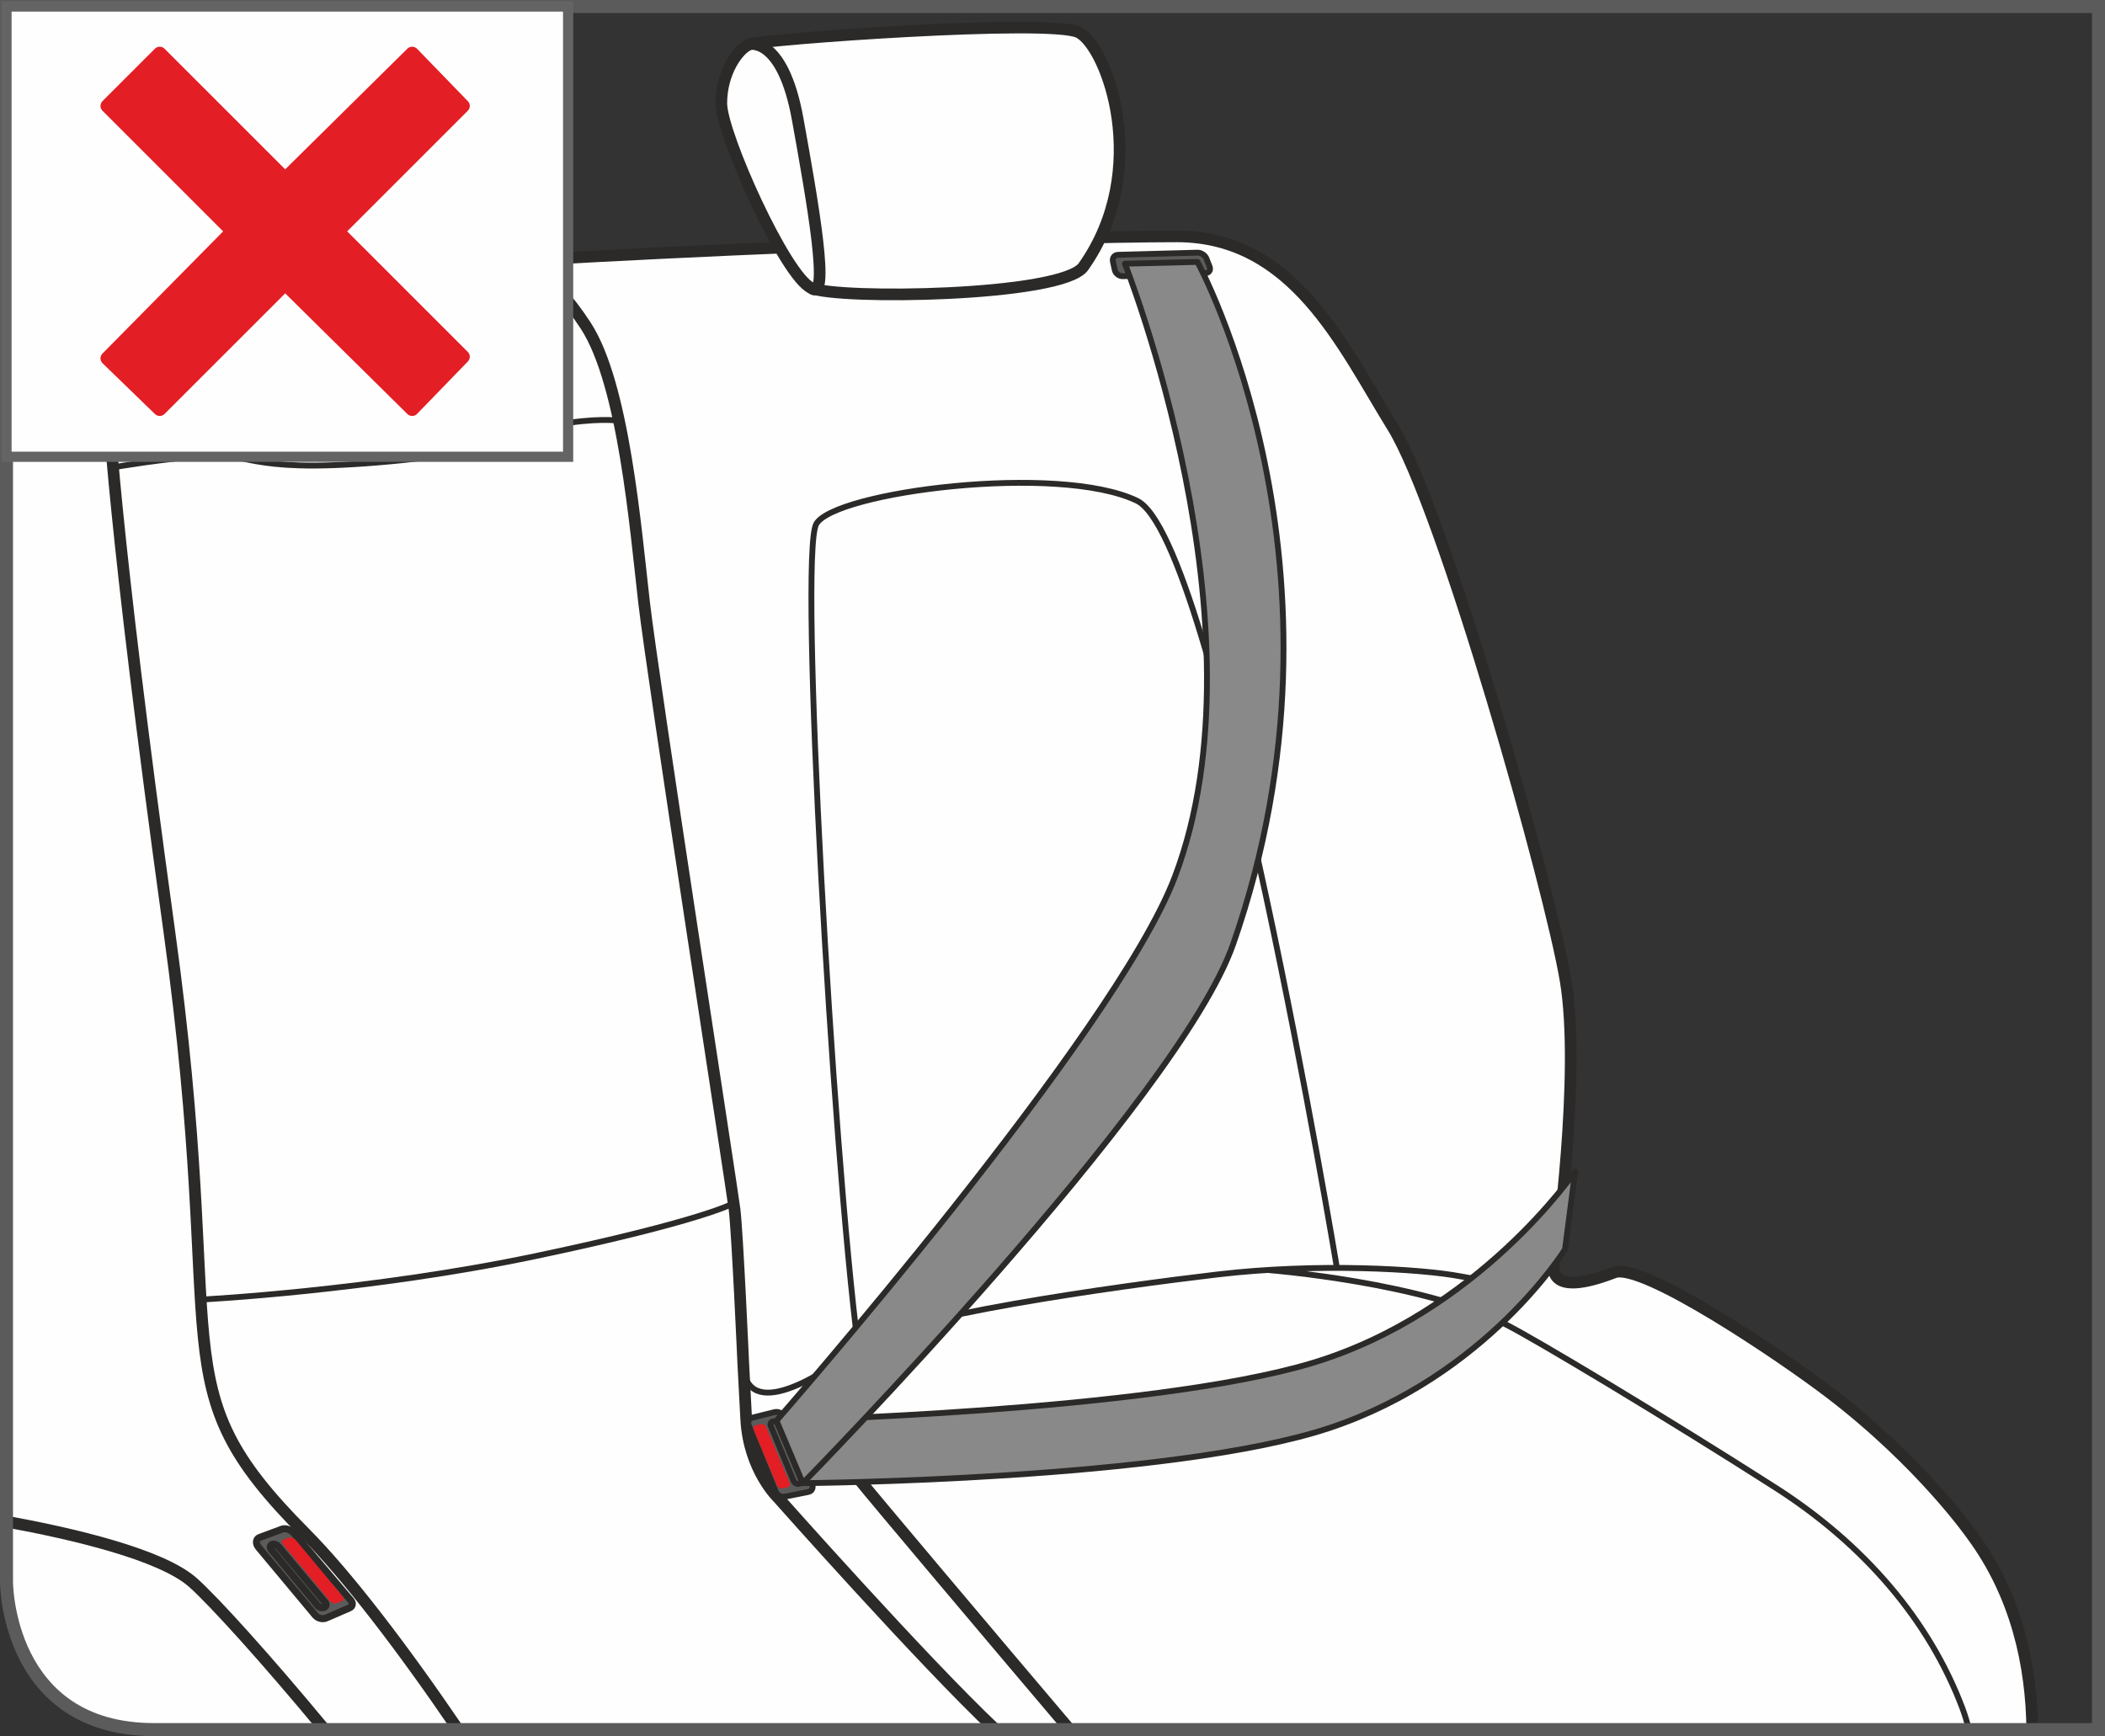
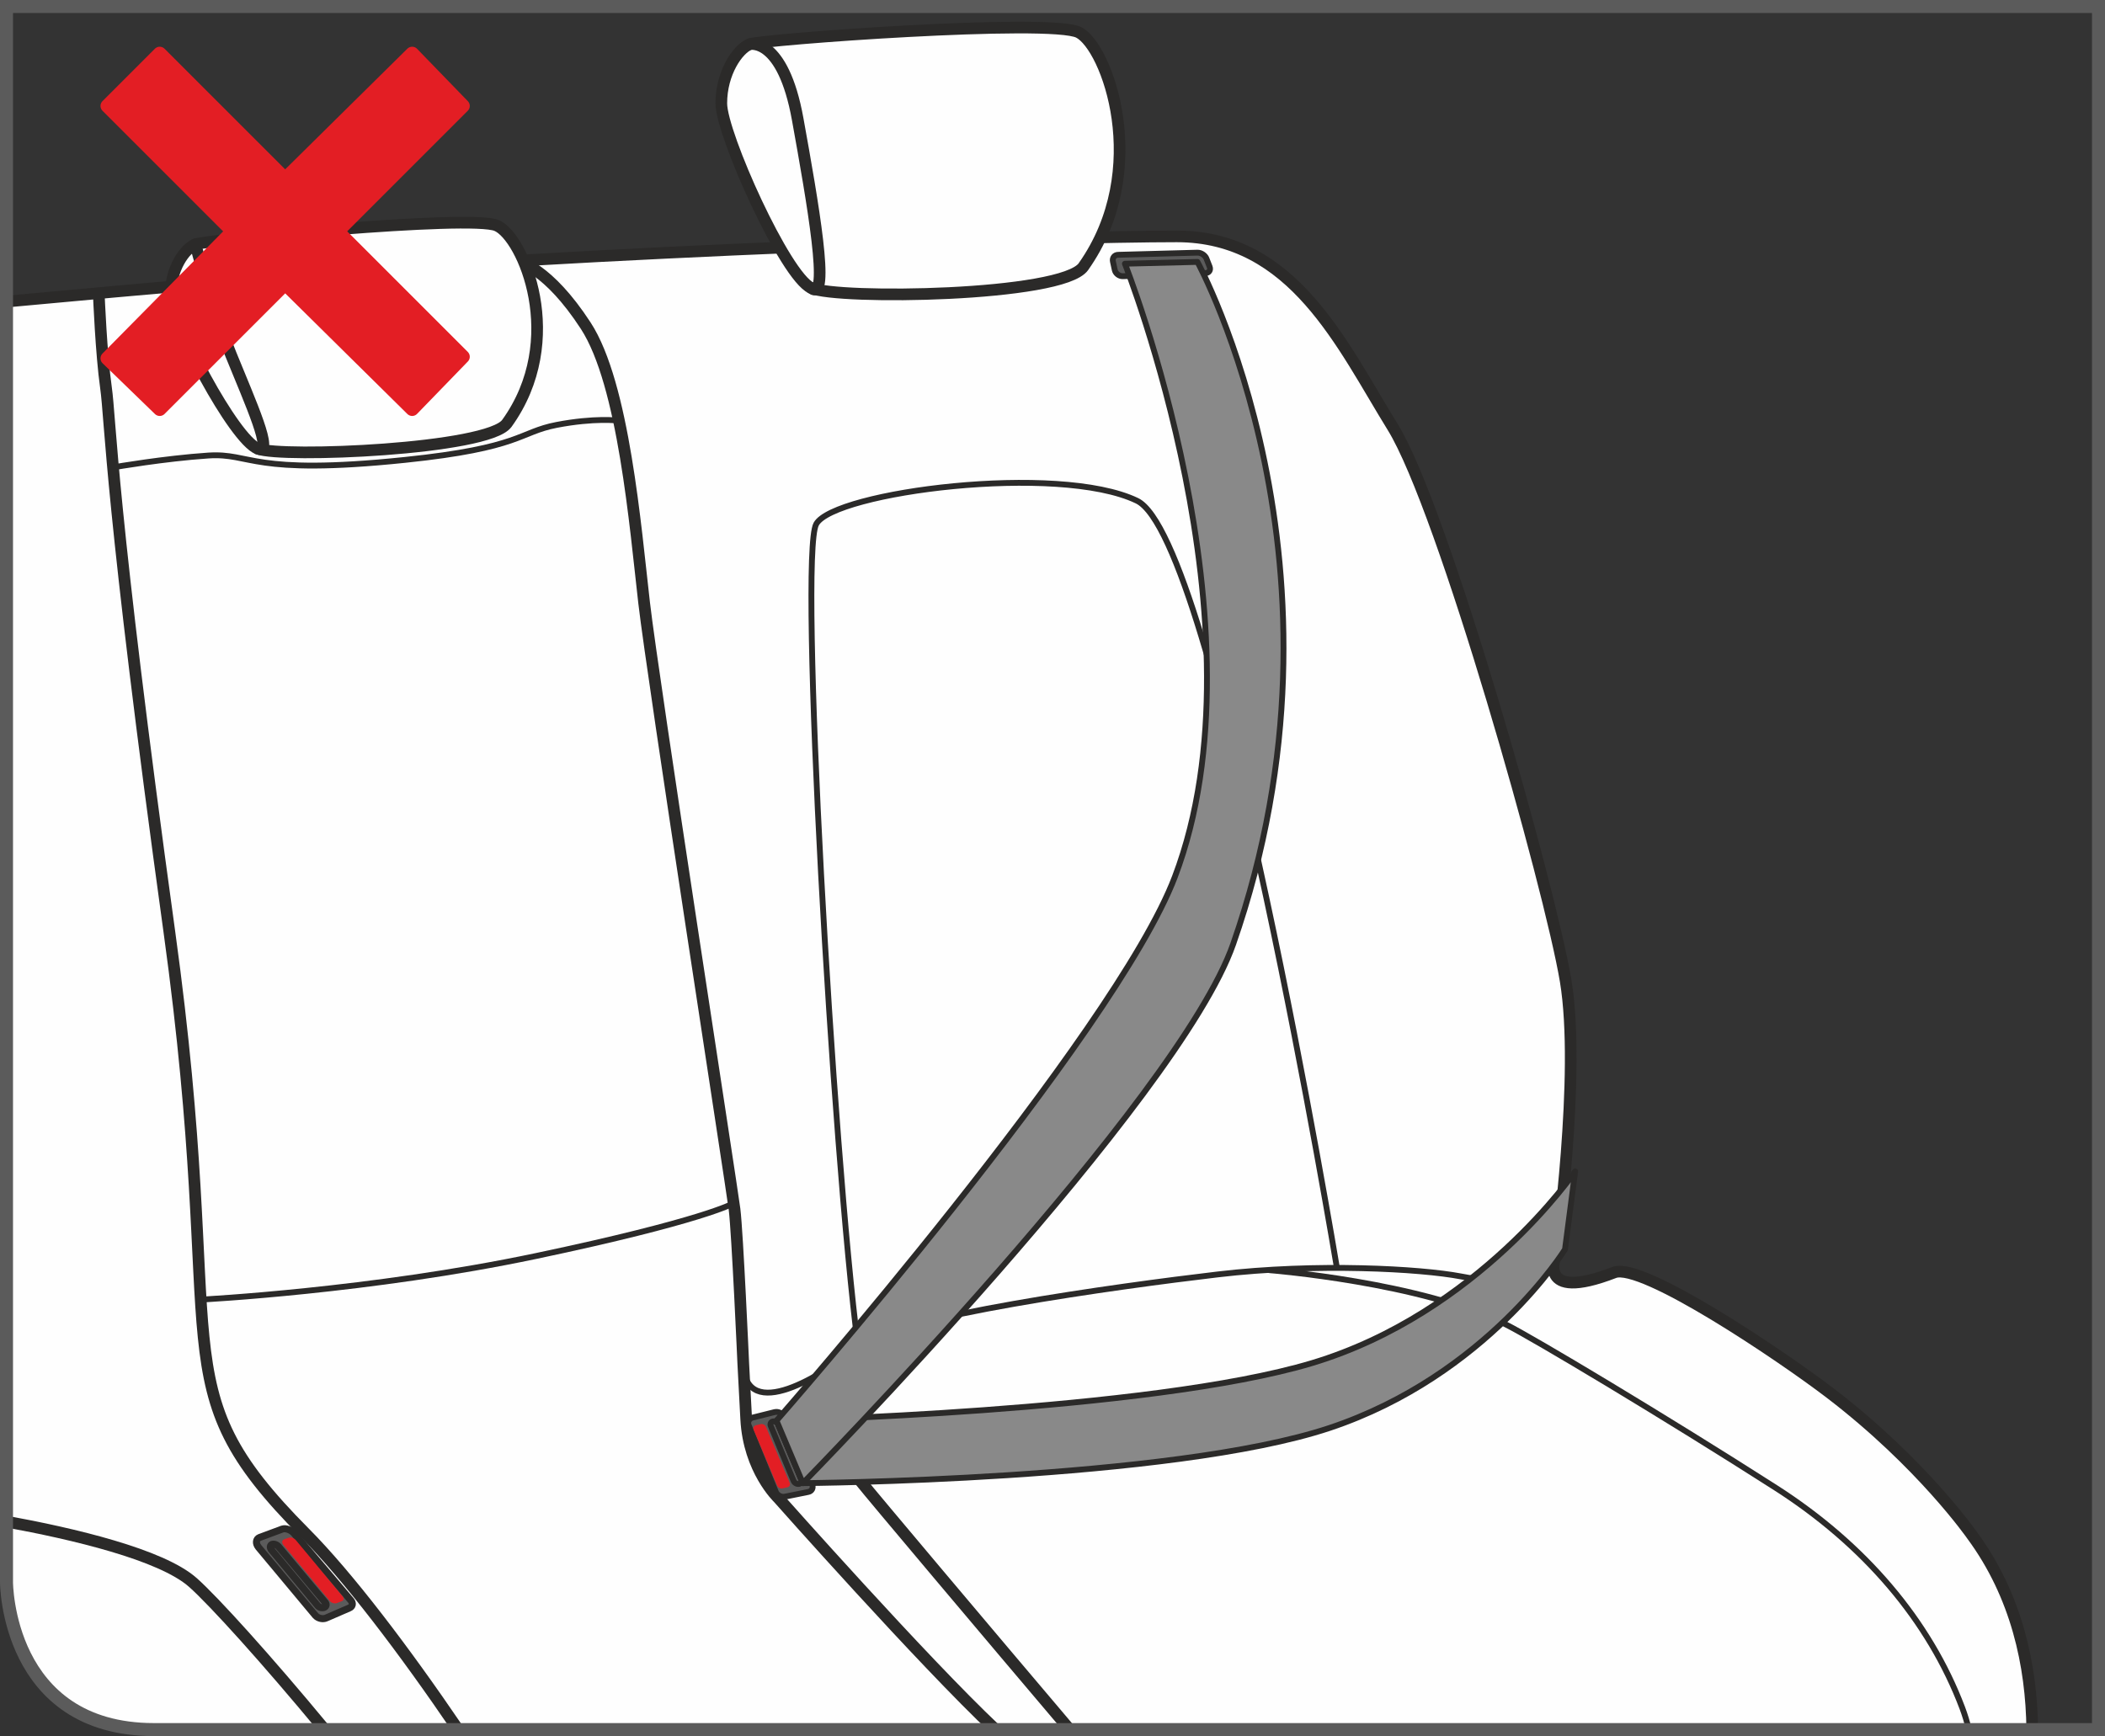
<svg xmlns="http://www.w3.org/2000/svg" xml:space="preserve" width="28.541mm" height="23.542mm" version="1.1" style="shape-rendering:geometricPrecision; text-rendering:geometricPrecision; image-rendering:optimizeQuality; fill-rule:evenodd; clip-rule:evenodd" viewBox="0 0 627.88 517.9">
  <rect x="0" y="0" width="627.88" height="517.9" fill="#333333" stroke="none" />
  <defs>
    <style type="text/css">
   
    .str4 {stroke:#646464;stroke-width:3.04;stroke-miterlimit:4}
    .str3 {stroke:#5B5B5B;stroke-width:3.88;stroke-miterlimit:4}
    .str5 {stroke:#E31E24;stroke-width:4.07;stroke-linejoin:round;stroke-miterlimit:10}
    .str1 {stroke:#2B2A29;stroke-width:1.74;stroke-linecap:round;stroke-linejoin:round;stroke-miterlimit:4}
    .str0 {stroke:#2B2A29;stroke-width:3.48;stroke-linecap:round;stroke-linejoin:round;stroke-miterlimit:4}
    .str2 {stroke:#2B2A29;stroke-width:2.1;stroke-linecap:round;stroke-linejoin:round;stroke-miterlimit:4}
    .fil1 {fill:none;fill-rule:nonzero}
    .fil0 {fill:#FEFEFE;fill-rule:nonzero}
    .fil4 {fill:#898989;fill-rule:nonzero}
    .fil2 {fill:#5B5B5B;fill-rule:nonzero}
    .fil3 {fill:#E31E24;fill-rule:nonzero}
   
  </style>
  </defs>
  <g id="Слой_x0020_1">
    <path class="fil0" d="M606.18 515.96c-0.21,-19.12 -4.66,-39.96 -17.93,-57.95 0,0 -14.86,-21.43 -42.37,-42.46 -14.47,-11.06 -56.1,-39.15 -64.37,-35.96 -23.56,9.11 -17.4,-5.22 -17.4,-5.22 0,0 7.53,-53.93 2.9,-81.76 -4.64,-27.84 -36.54,-140.92 -51.62,-165.27 -15.07,-24.36 -29.57,-56.83 -64.37,-56.83 -34.79,0 -173.39,4.06 -274.3,12.76 -32.47,2.8 -56.76,5 -74.79,6.69l0 382.03c0.01,1.33 0.68,43.97 44,43.97l0 0 560.24 0z" />
    <path class="fil1 str0" d="M606.18 515.96c-0.21,-19.12 -4.66,-39.96 -17.93,-57.95 0,0 -14.86,-21.43 -42.37,-42.46 -14.47,-11.06 -56.1,-39.15 -64.37,-35.96 -23.56,9.11 -17.4,-5.22 -17.4,-5.22 0,0 7.53,-53.93 2.9,-81.76 -4.64,-27.84 -36.54,-140.92 -51.62,-165.27 -15.07,-24.36 -29.57,-56.83 -64.37,-56.83 -34.79,0 -173.39,4.06 -274.3,12.76 -32.47,2.8 -56.76,5 -74.79,6.69" />
    <path class="fil1 str0" d="M319.08 515.96c-24.02,-28.32 -59.2,-70.05 -62.57,-74.31 -16.53,-20.88 4.44,-42.8 4.44,-42.8" />
    <path class="fil1 str0" d="M296.96 515.96c-21.61,-20.35 -64.81,-69.09 -64.81,-69.09 0,0 -8.77,-8.32 -9.57,-23.48 -0.55,-10.53 -0.87,-16.53 -0.87,-16.53 0,0 -1.74,-39.15 -2.61,-46.1 -0.88,-6.96 -24.36,-158.32 -26.97,-180.94 -2.61,-22.62 -6.09,-65.24 -17.4,-82.64 -11.31,-17.4 -20.01,-19.14 -20.01,-19.14" />
    <path class="fil1 str1" d="M587.29 515.96c-0.55,-2.24 -1.2,-4.41 -1.98,-6.47 -9.86,-26.09 -29.23,-48.75 -55.67,-65.67 -32.62,-20.88 -72.26,-44.61 -80.46,-48.71 -25.23,-12.61 -70.44,-16.19 -70.44,-16.19" />
    <path class="fil1 str1" d="M464.11 374.38c-0.58,9.86 -16.24,8.7 -28.41,6.38 -11.86,-2.26 -42.92,-4.06 -72.49,-0.58 -29.57,3.48 -96.84,12.76 -107.28,21.46 -10.44,8.7 -33.64,23.2 -34.22,5.22" />
    <path class="fil1 str0" d="M136.65 515.96c-16.24,-23.9 -32.98,-45.88 -45.8,-58.76 -44.18,-44.43 -22.68,-51.42 -40.33,-179.2 -17.65,-127.78 -17.51,-152.56 -18.92,-162.45 -1.41,-9.89 -2.12,-27.53 -2.12,-27.53" />
    <path class="fil0" d="M323.17 79.54c-6.36,9 -73.42,9.89 -81.19,6.36 -7.77,-3.53 -26.83,-45.89 -26.83,-55.07 0,-9.17 4.94,-16.24 8.47,-17.65 3.53,-1.41 89.66,-7.76 98.13,-3.53 8.48,4.24 21.89,40.95 1.41,69.89z" />
    <path class="fil1 str0" d="M323.17 79.54c-6.36,9 -73.42,9.89 -81.19,6.36 -7.77,-3.53 -26.83,-45.89 -26.83,-55.07 0,-9.17 4.94,-16.24 8.47,-17.65 3.53,-1.41 89.66,-7.76 98.13,-3.53 8.48,4.24 21.89,40.95 1.41,69.89" />
    <path class="fil0" d="M151.16 126.32c-5.61,7.78 -67.04,10.32 -74.24,7.54 -7.2,-2.78 -25.72,-38.09 -25.94,-45.84 -0.22,-7.76 4.13,-13.86 7.33,-15.15 3.2,-1.29 81.98,-8.96 89.85,-5.6 7.86,3.35 21.06,34.03 3.01,59.05z" />
    <path class="fil1 str0" d="M151.16 126.32c-5.61,7.78 -67.04,10.32 -74.24,7.54 -7.2,-2.78 -25.72,-38.09 -25.94,-45.84 -0.22,-7.76 4.13,-13.86 7.33,-15.15 3.2,-1.29 81.98,-8.96 89.85,-5.6 7.86,3.35 21.06,34.03 3.01,59.05" />
    <path class="fil1 str1" d="M218.67 359.01c0,0 -9.14,5.22 -58.72,15.66 -49.57,10.44 -99.77,13 -99.77,13" />
    <path class="fil1 str1" d="M184.31 125.45c0,0 -6.96,-0.87 -18.27,1.3 -11.31,2.17 -10.49,6.84 -45.23,10.44 -46.11,4.79 -45.67,-2.17 -58.72,-1.3 -13.05,0.87 -27.85,3.44 -27.85,3.44" />
    <path class="fil1 str1" d="M297.79 515.96c-6.99,-6.98 -14.83,-14.61 -23.64,-22.99" />
    <path class="fil1 str0" d="M223.63 13.18c0,0 9.86,-2.28 14.31,22.4 4.46,24.69 9.8,55.04 4.04,50.32" />
    <path class="fil1 str0" d="M58.3 72.87c0,0 4.79,18.59 10.62,32.99 5.84,14.4 12.91,29.93 7.99,27.99" />
    <path class="fil1 str1" d="M398.73 377.93c0,0 -36.1,-217.25 -59.59,-228.55 -23.48,-11.31 -90.47,-2.61 -95.68,6.96 -5.22,9.56 4.93,187.02 12.47,245.3" />
    <path class="fil2" d="M231.1 421.25c1.05,-0.26 2.26,0.34 2.68,1.34l8.48 20.28c0.42,1 -0.11,2 -1.17,2.2l-7 1.41c-1.06,0.21 -2.27,-0.44 -2.68,-1.45l-8.09 -19.83c-0.4,-1.01 0.12,-2.04 1.17,-2.31l6.61 -1.65z" />
    <path class="fil1 str1" d="M231.1 421.25c1.05,-0.26 2.26,0.34 2.68,1.34l8.48 20.28c0.42,1 -0.11,2 -1.17,2.2l-7 1.41c-1.06,0.21 -2.27,-0.44 -2.68,-1.45l-8.09 -19.83c-0.4,-1.01 0.12,-2.04 1.17,-2.31l6.61 -1.65" />
    <path class="fil3" d="M226.87 424.84c0.63,-0.16 1.35,0.21 1.61,0.81l7.06 16.69c0.26,0.59 -0.05,1.2 -0.68,1.34l-1.45 0.33c-0.63,0.14 -1.36,-0.23 -1.61,-0.83l-7 -16.64c-0.26,-0.6 0.06,-1.21 0.68,-1.37l1.4 -0.33z" />
    <path class="fil1 str1" d="M230.53 424.04c0.6,-0.13 1.29,0.25 1.54,0.85l6.95 16.48c0.26,0.6 -0.06,1.18 -0.69,1.3 -0.64,0.12 -1.36,-0.28 -1.61,-0.88l-6.82 -16.42c-0.25,-0.6 0.03,-1.19 0.63,-1.33" />
    <path class="fil4" d="M231.62 423.79c0,0 111.23,-2.59 159.72,-17.16 49.71,-14.93 78.51,-57.2 78.51,-57.2l-3.04 23.27c0,0 -23.28,37.62 -70.24,53.28 -46.98,15.65 -157.08,16.46 -157.08,16.46l-7.86 -18.66z" />
    <path class="fil1 str1" d="M231.62 423.79c0,0 111.23,-2.59 159.72,-17.16 49.71,-14.93 78.51,-57.2 78.51,-57.2l-3.04 23.27c0,0 -23.28,37.62 -70.24,53.28 -46.98,15.65 -157.08,16.46 -157.08,16.46l-7.86 -18.66" />
    <path class="fil2" d="M359.87 77.15c-0.4,-1.01 -1.61,-1.81 -2.69,-1.78l-23.67 0.64c-1.09,0.02 -1.78,0.92 -1.55,1.98l0.55 2.54c0.23,1.06 1.31,1.89 2.39,1.86l24.65 -0.92c1.09,-0.04 1.65,-0.9 1.26,-1.91l-0.94 -2.39z" />
    <path class="fil1 str1" d="M359.87 77.15c-0.4,-1.01 -1.61,-1.81 -2.69,-1.78l-23.67 0.64c-1.09,0.02 -1.78,0.92 -1.55,1.98l0.55 2.54c0.23,1.06 1.31,1.89 2.39,1.86l24.65 -0.92c1.09,-0.04 1.65,-0.9 1.26,-1.91l-0.94 -2.39" />
    <path class="fil4" d="M357.18 78.13l-21.64 0.54c0,0 43.11,108.61 14.9,182.91 -17.83,46.98 -118.83,162.22 -118.83,162.22l7.86 18.66c0,0 112.14,-114.35 128.37,-160.86 39.15,-112.21 -10.66,-203.46 -10.66,-203.46z" />
    <path class="fil1 str1" d="M357.18 78.13l-21.64 0.54c0,0 43.11,108.61 14.9,182.91 -17.83,46.98 -118.83,162.22 -118.83,162.22l7.86 18.66c0,0 112.14,-114.35 128.37,-160.86 39.15,-112.21 -10.66,-203.46 -10.66,-203.46" />
    <path class="fil2" d="M77.39 458.67c-1.06,0.44 -1.2,1.74 -0.32,2.86l17.02 20.4c0.79,0.89 2.27,1.2 3.28,0.71l6.78 -2.94c1.05,-0.41 1.26,-1.45 0.45,-2.34l-16.8 -19.82c-0.89,-1.13 -2.53,-1.76 -3.63,-1.39l-6.78 2.52z" />
    <path class="fil1 str2" d="M77.39 458.67c-1.06,0.44 -1.2,1.74 -0.32,2.86l17.02 20.4c0.79,0.89 2.27,1.2 3.28,0.71l6.78 -2.94c1.05,-0.41 1.26,-1.45 0.45,-2.34l-16.8 -19.82c-0.89,-1.13 -2.53,-1.76 -3.63,-1.39l-6.78 2.52" />
    <path class="fil3" d="M84.73 459.21c-0.64,0.23 -0.74,0.98 -0.22,1.63l13.94 16.84c0.48,0.55 1.39,0.78 2.03,0.54l1.45 -0.55c0.64,-0.23 0.78,-0.87 0.29,-1.41l-13.93 -16.76c-0.52,-0.65 -1.48,-1.02 -2.14,-0.79l-1.43 0.5z" />
    <path class="fil1 str2" d="M81.11 460.72c-0.59,0.26 -0.64,1 -0.12,1.66l13.81 16.64c0.48,0.54 1.35,0.75 1.95,0.47 0.6,-0.29 0.7,-0.96 0.22,-1.51l-13.82 -16.51c-0.53,-0.66 -1.45,-1 -2.03,-0.74" />
    <path class="fil1 str0" d="M96.86 515.96c-17.4,-21.04 -33.14,-38.39 -39.31,-43.87 -9.46,-8.41 -36.03,-14.59 -55.61,-18.17" />
    <path class="fil1 str3" d="M1.94 1.94l0 470.02c0,0 0,44 44,44l580 0 0 -514.02 -624 0z" />
-     <polygon class="fil0 str4" points="1.94,136.26 169.46,136.26 169.46,1.94 1.94,1.94 " />
    <polygon class="fil3" points="122.94,122.05 85.06,84.64 47.64,122.05 32.01,106.9 69.43,69.01 32.01,31.6 47.64,15.97 85.06,53.38 122.94,15.97 138.09,31.6 100.68,69.01 138.09,106.42 " />
    <polygon class="fil1 str5" points="122.94,122.05 85.06,84.64 47.64,122.05 32.01,106.9 69.43,69.01 32.01,31.6 47.64,15.97 85.06,53.38 122.94,15.97 138.09,31.6 100.68,69.01 138.09,106.42 " />
  </g>
</svg>